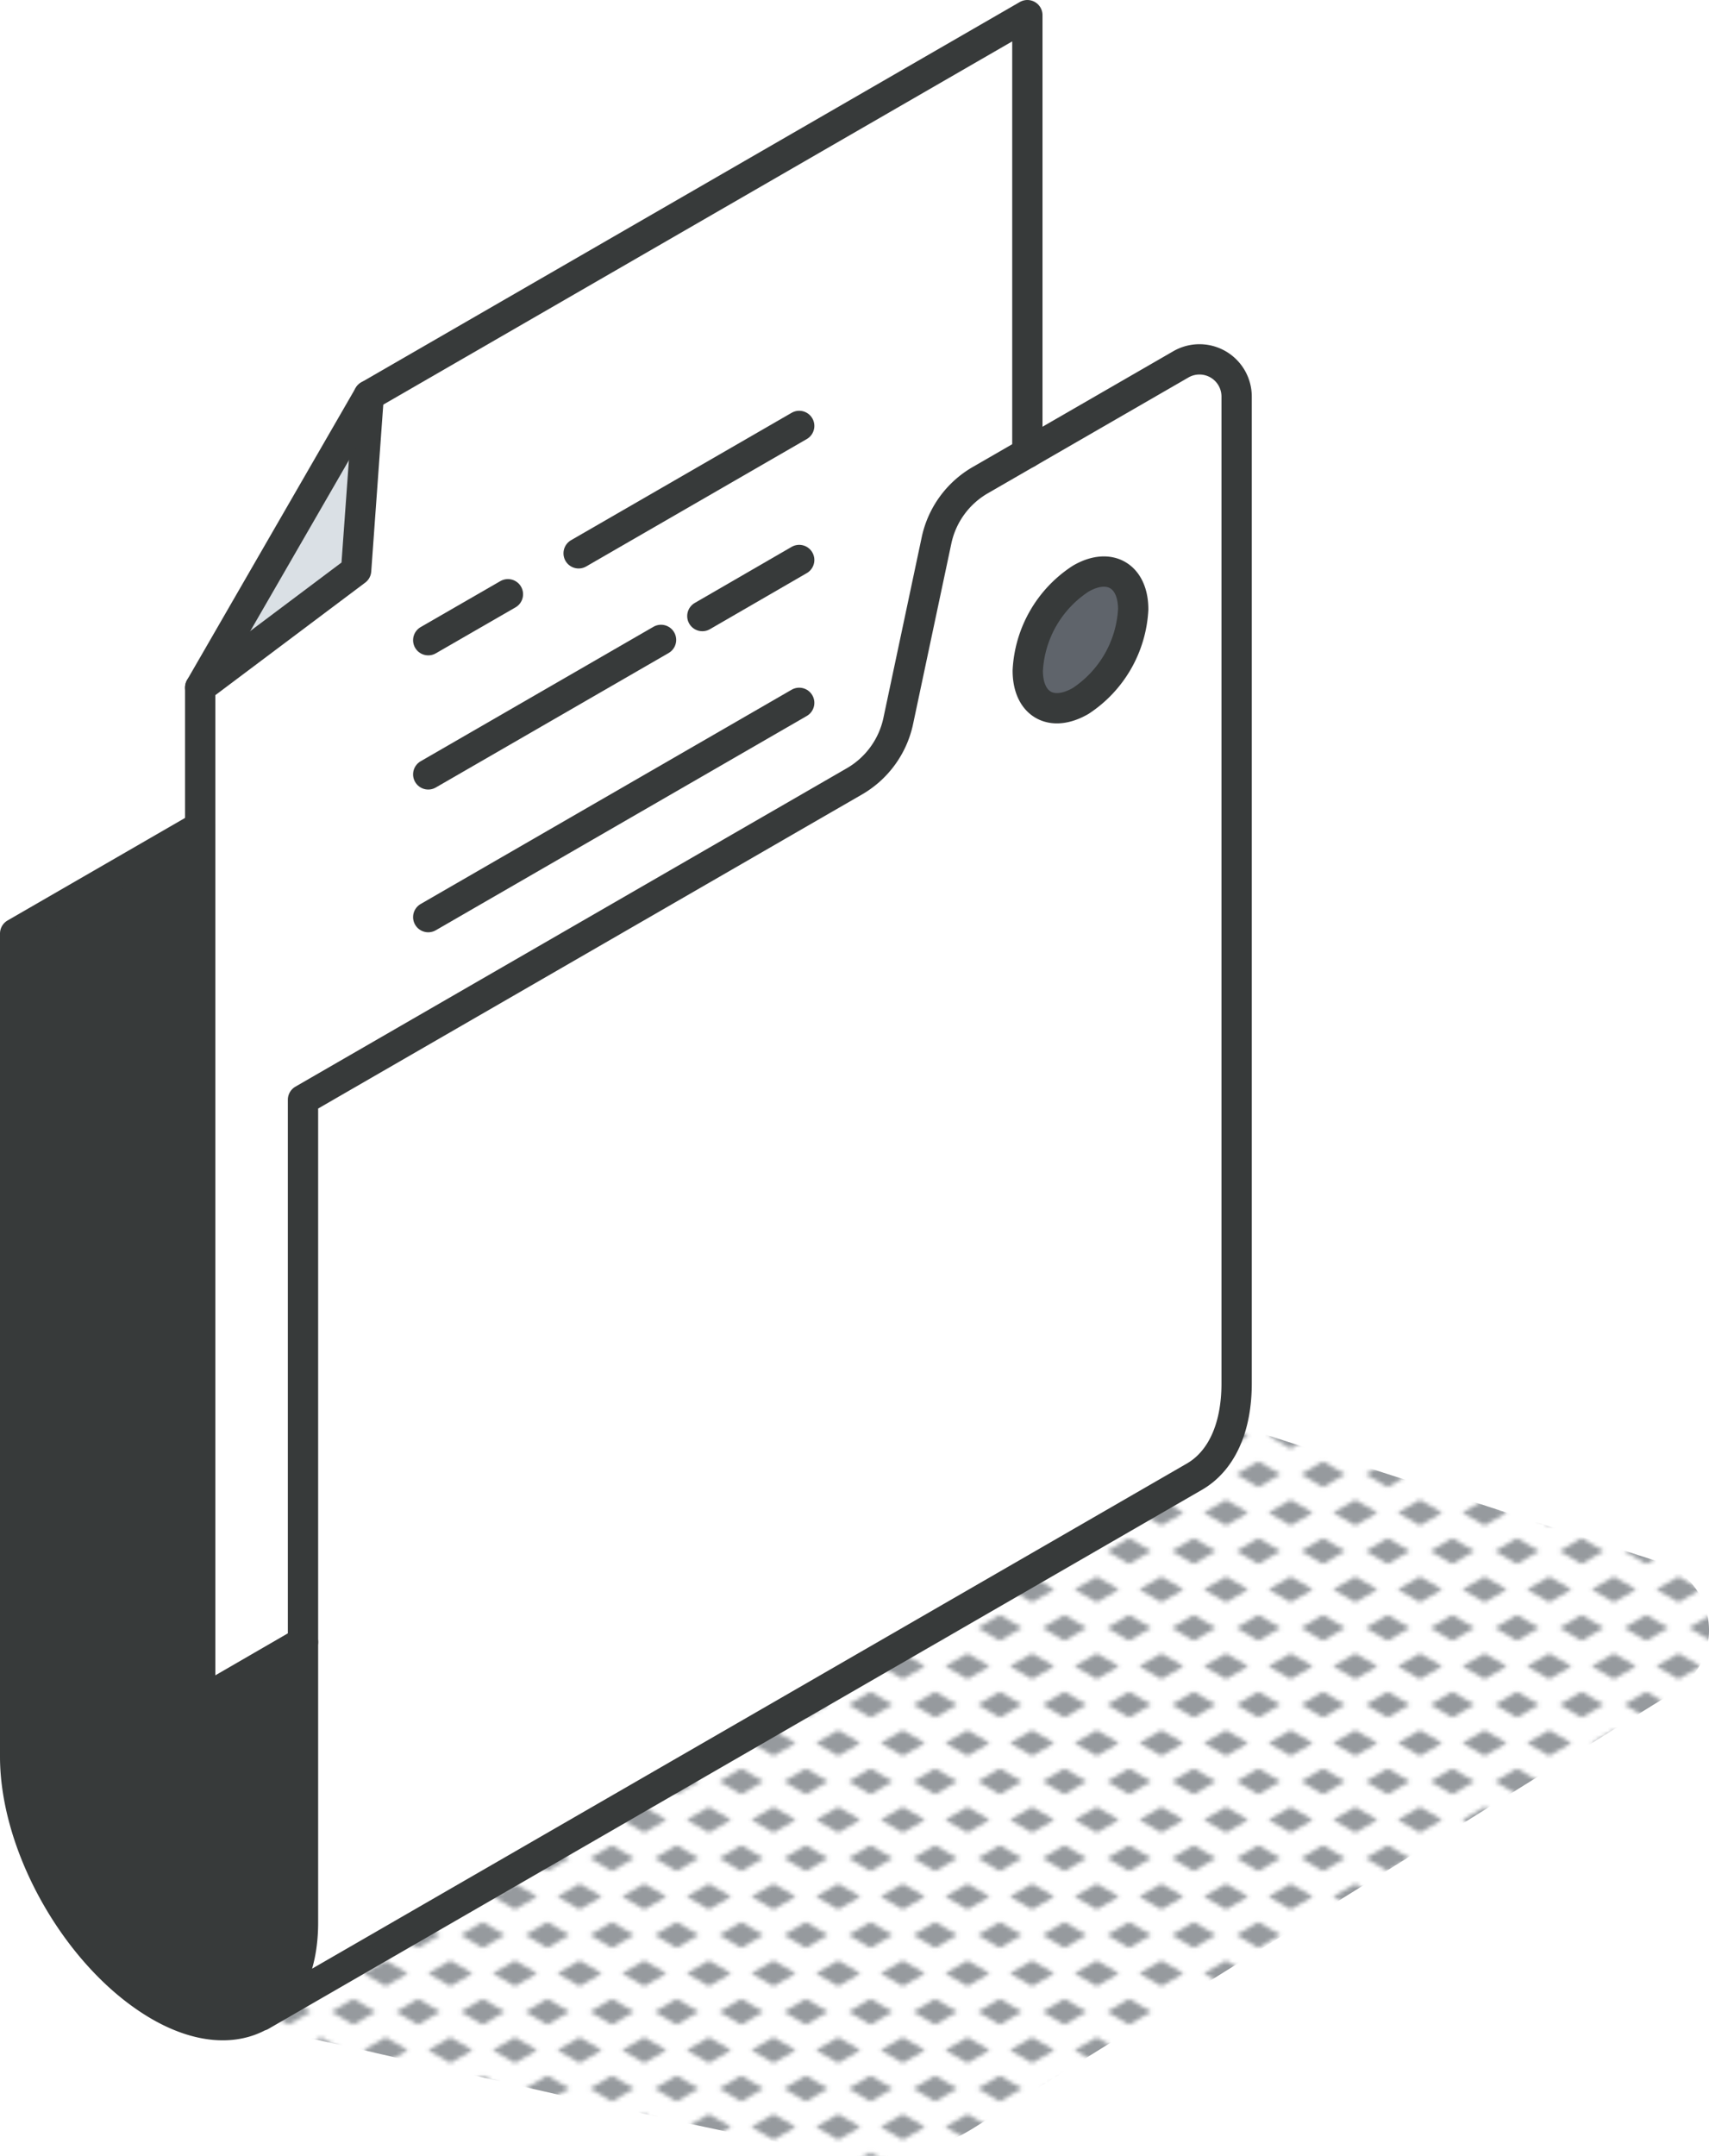
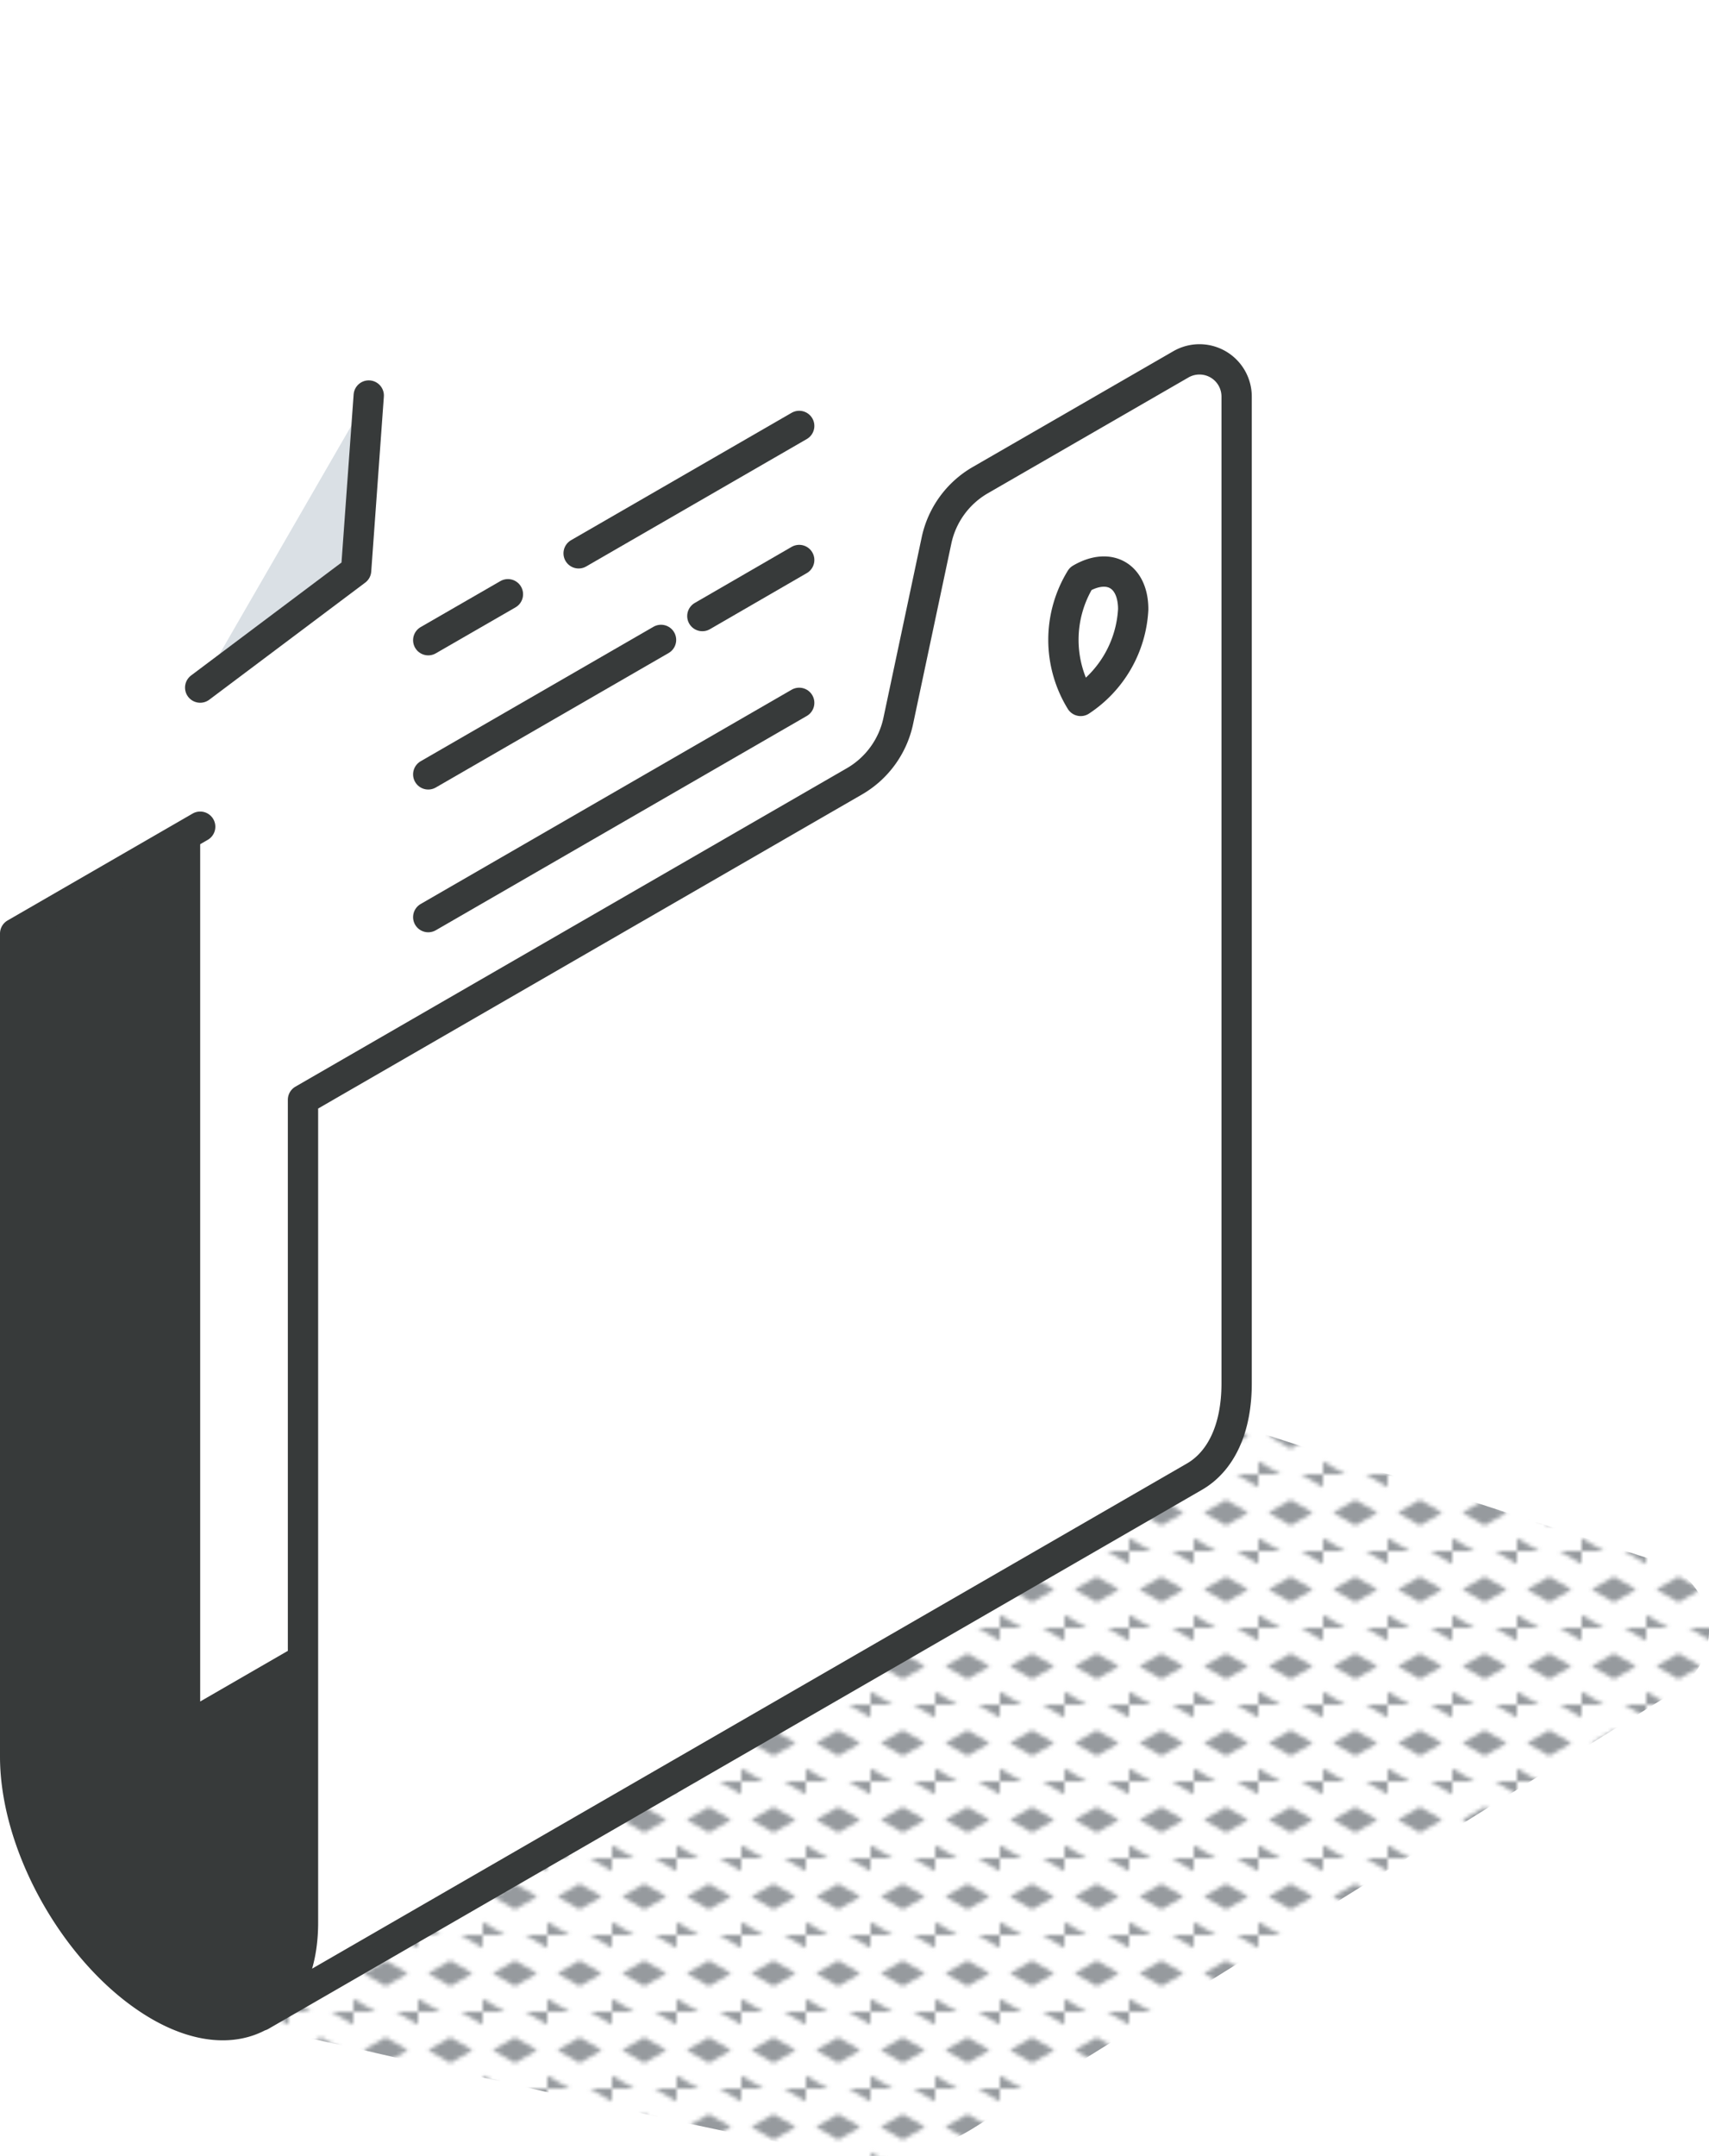
<svg xmlns="http://www.w3.org/2000/svg" viewBox="0 0 169.21 213.39">
  <defs>
    <style>.cls-1,.cls-8{fill:none;}.cls-2{fill:#969a9e;}.cls-3{fill:url(#New_Pattern_Swatch_3);}.cls-4{fill:#fff;}.cls-5{fill:#5f646b;}.cls-6{fill:#dae0e5;}.cls-7{fill:#373a3a;}.cls-8{stroke:#373a3a;stroke-linecap:round;stroke-linejoin:round;stroke-width:3px;}</style>
    <pattern id="New_Pattern_Swatch_3" data-name="New Pattern Swatch 3" width="16" height="19" patternTransform="translate(9.39 -6.07) scale(0.4)" patternUnits="userSpaceOnUse" viewBox="0 0 16 19">
      <rect class="cls-1" width="16" height="19" />
-       <polygon class="cls-2" points="16 22.18 10.5 19 16 15.82 21.5 19 16 22.18" />
      <polygon class="cls-2" points="8 12.68 2.5 9.5 8 6.33 13.5 9.5 8 12.68" />
      <polygon class="cls-2" points="0 22.18 -5.5 19 0 15.82 5.5 19 0 22.18" />
      <polygon class="cls-2" points="16 3.18 10.5 0 16 -3.17 21.5 0 16 3.18" />
-       <polygon class="cls-2" points="0 3.18 -5.5 0 0 -3.17 5.5 0 0 3.18" />
    </pattern>
  </defs>
  <g id="Layer_2" data-name="Layer 2">
    <g id="icons_design" data-name="icons design">
      <path class="cls-3" d="M20.66,200c1.88-.75,45.17,10.38,63.09,13.22a18.46,18.46,0,0,0,12.48-2.48l69.57-43.3a7.11,7.11,0,0,0-1.52-12.84l-62.36-20.16S18.35,200.88,20.66,200Z" />
      <g id="folder_document" data-name="folder document">
        <path class="cls-4" d="M122.44,39.25v97.68c0,4.56-1.6,7.74-4.17,9.23L25.82,199.53l0,0c2.59-1.5,4.2-4.69,4.2-9.2V108.86L84.58,77.34a9.08,9.08,0,0,0,4.36-6l3.78-17.83a9.06,9.06,0,0,1,4.35-6l19.84-11.45A3.68,3.68,0,0,1,122.44,39.25ZM107,69.38a11.58,11.58,0,0,0,5.24-9.07c0-3.34-2.35-4.69-5.24-3a11.56,11.56,0,0,0-5.24,9.08C101.72,69.71,104.06,71.06,107,69.38Z" />
-         <path class="cls-5" d="M112.2,60.31A11.58,11.58,0,0,1,107,69.38c-2.9,1.68-5.24.33-5.24-3A11.56,11.56,0,0,1,107,57.28C109.85,55.62,112.2,57,112.2,60.31Z" />
-         <path class="cls-4" d="M101.72,1.5V44.84l-4.65,2.68a9.06,9.06,0,0,0-4.35,6L88.94,71.35a9.08,9.08,0,0,1-4.36,6L30,108.86v53.68l-10.18,5.88V68.06L35.25,56.47l1.26-17.32Z" />
        <polygon class="cls-6" points="36.51 39.15 35.26 56.47 19.82 68.06 36.51 39.15" />
        <path class="cls-7" d="M30,162.54V190.3c0,4.51-1.61,7.7-4.2,9.2s-6.12,1.29-10-.94C7.9,194,1.5,183,1.5,173.86V92.41L19.82,81.83v86.59Z" />
        <path class="cls-8" d="M25.82,199.53l92.45-53.37c2.57-1.49,4.17-4.67,4.17-9.23V39.25a3.68,3.68,0,0,0-5.53-3.18L97.07,47.52a9.06,9.06,0,0,0-4.35,6L88.94,71.35a9.08,9.08,0,0,1-4.36,6L30,108.86V190.3c0,4.51-1.61,7.71-4.2,9.2s-6.12,1.29-10-.94C7.9,194,1.5,183,1.5,173.86V92.41L19.82,81.83" />
        <polyline class="cls-8" points="19.82 68.06 35.26 56.47 36.51 39.15" />
-         <polyline class="cls-8" points="30 162.54 19.82 168.43 19.82 68.06 36.51 39.15 101.72 1.5 101.72 44.84" />
        <line class="cls-8" x1="42.4" y1="63.37" x2="50.29" y2="58.82" />
        <line class="cls-8" x1="57.29" y1="54.77" x2="79.13" y2="42.16" />
        <line class="cls-8" x1="42.4" y1="76.65" x2="65.45" y2="63.34" />
        <line class="cls-8" x1="69.54" y1="60.98" x2="79.13" y2="55.43" />
        <line class="cls-8" x1="42.4" y1="90.78" x2="79.13" y2="69.57" />
-         <path class="cls-8" d="M112.2,60.31A11.58,11.58,0,0,1,107,69.38c-2.9,1.68-5.24.33-5.24-3A11.56,11.56,0,0,1,107,57.28C109.85,55.62,112.2,57,112.2,60.31Z" />
+         <path class="cls-8" d="M112.2,60.31A11.58,11.58,0,0,1,107,69.38A11.56,11.56,0,0,1,107,57.28C109.85,55.62,112.2,57,112.2,60.31Z" />
      </g>
    </g>
  </g>
</svg>